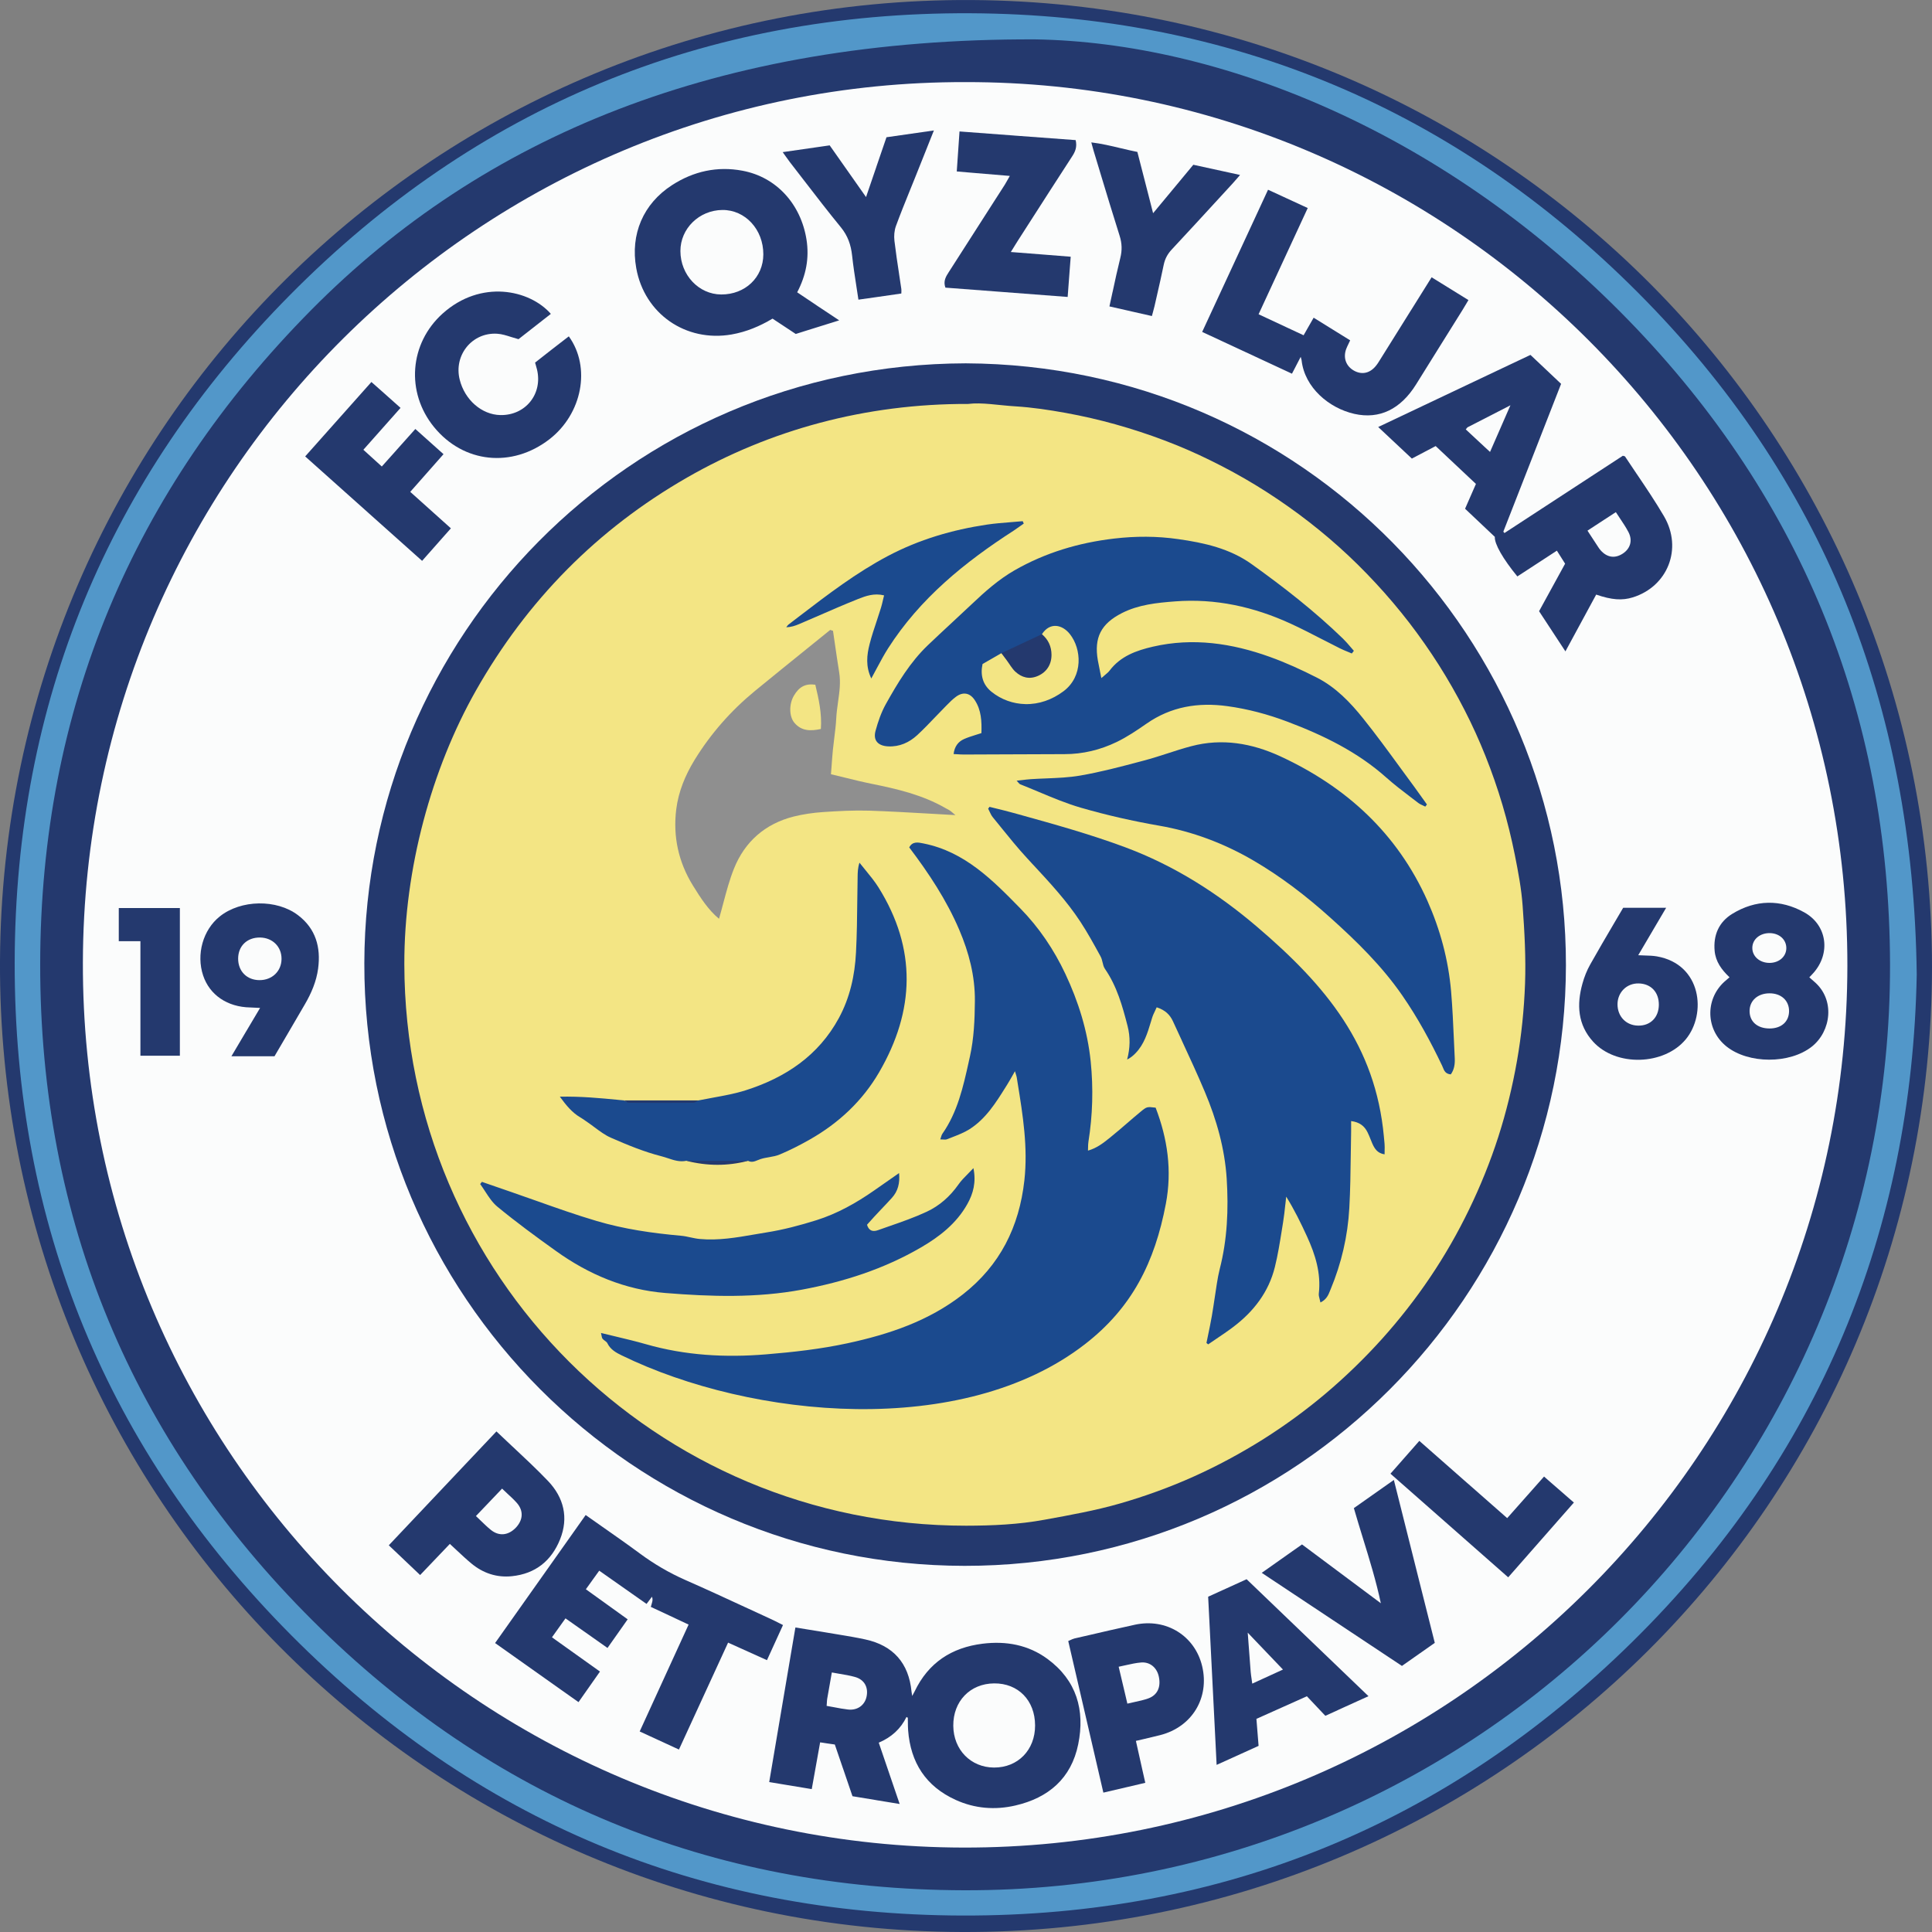
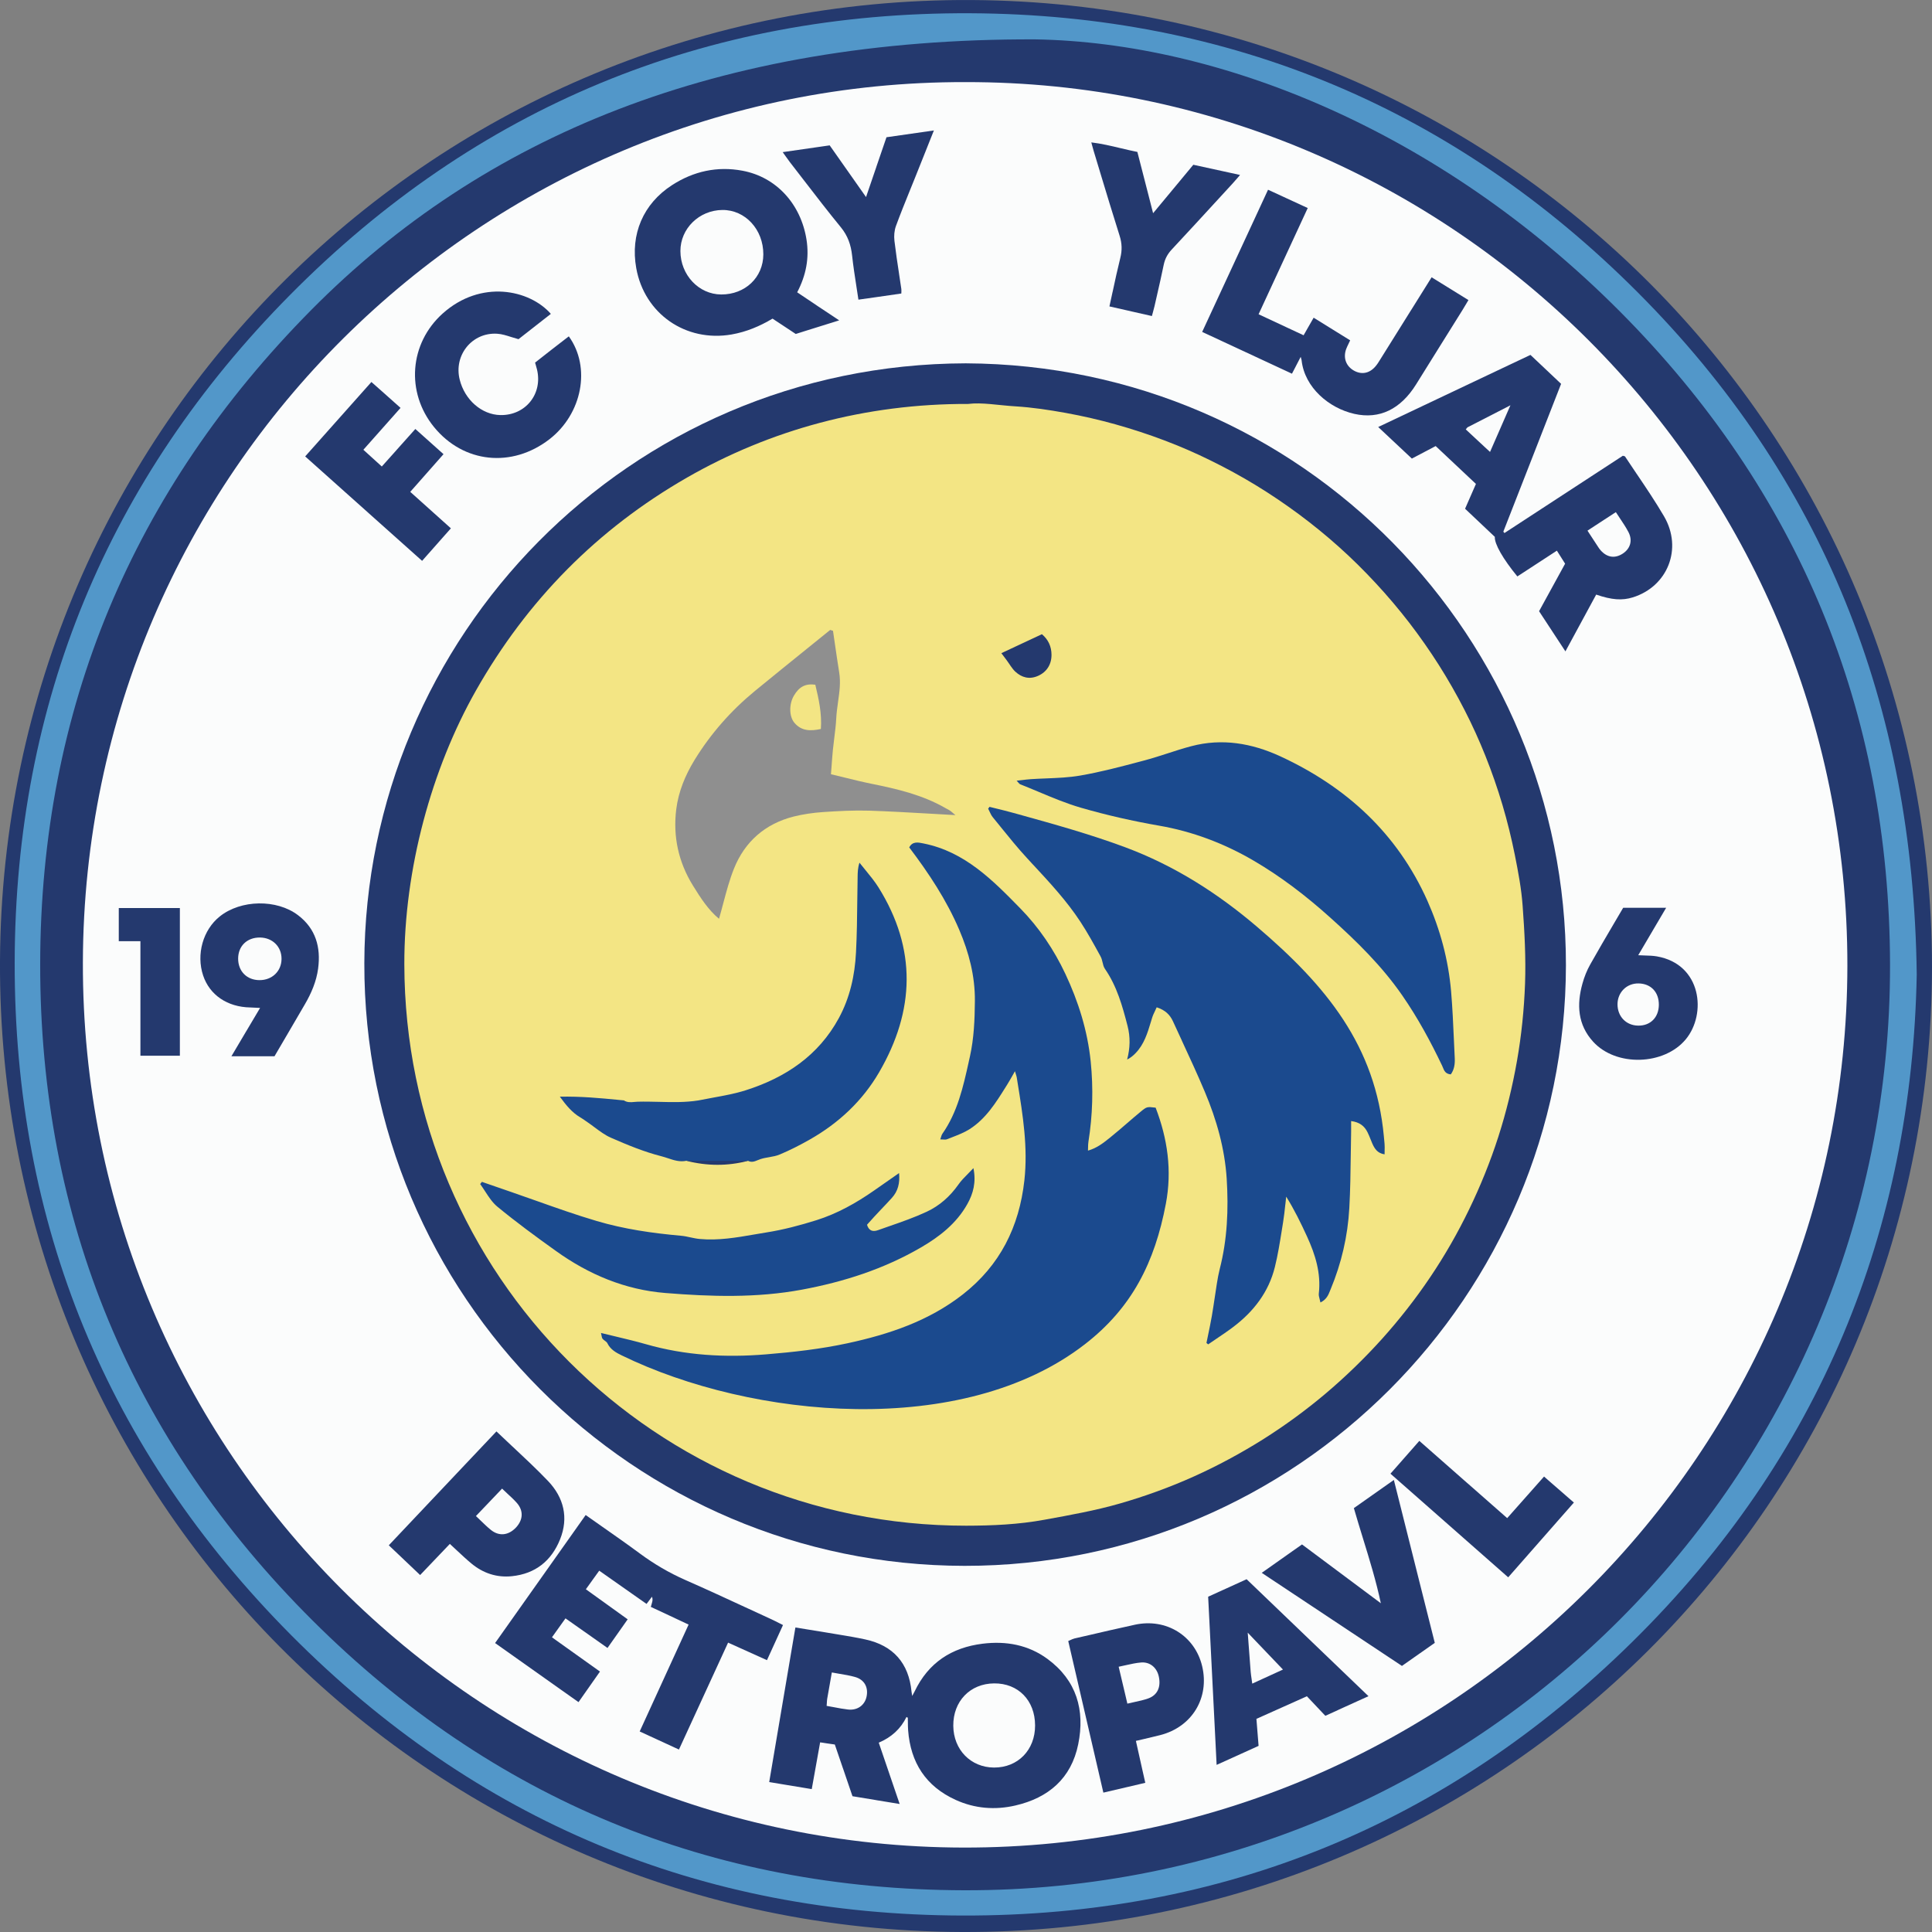
<svg xmlns="http://www.w3.org/2000/svg" width="50" height="50" viewBox="0 0 50 50" fill="none">
  <rect x="0" y="0" width="50" height="50" fill="#808080" stroke="none" />
  <g clip-path="url(#clip0_4447_378)">
    <path d="M50 25.026C49.986 38.873 38.774 50.048 24.892 50C11.079 49.952 -0.071 38.737 0 24.867C0.071 11.054 11.289 -0.086 25.157 0.001C38.929 0.086 49.995 11.244 50 25.026Z" fill="#24396E" />
    <path d="M49.605 25.22C49.482 31.816 47.112 37.705 42.231 42.504C37.436 47.22 31.632 49.592 24.904 49.574C18.131 49.556 12.311 47.12 7.543 42.325C2.768 37.524 0.365 31.674 0.38 24.897C0.395 18.19 2.794 12.395 7.502 7.637C12.328 2.76 18.258 0.309 25.114 0.343C31.829 0.376 37.64 2.81 42.385 7.567C47.167 12.36 49.518 18.217 49.605 25.22Z" fill="#5297C9" />
    <path d="M26.793 1.019C31.56 1.099 37.261 3.38 41.918 8.056C46.557 12.714 48.902 18.393 48.914 24.966C48.938 38.227 38.192 48.956 24.952 48.92C18.397 48.903 12.728 46.56 8.091 41.94C3.409 37.276 1.032 31.557 1.04 24.946C1.049 18.368 3.428 12.694 8.061 8.016C12.49 3.546 18.556 0.99 26.793 1.019Z" fill="#24396E" />
    <path d="M24.986 2.125C37.542 2.102 47.825 12.338 47.81 24.996C47.796 37.602 37.543 47.841 24.929 47.815C12.39 47.79 2.108 37.595 2.145 24.899C2.181 12.238 12.483 2.092 24.986 2.125Z" fill="#FBFCFC" />
    <path d="M24.993 9.403C33.744 9.443 40.535 16.553 40.526 24.981C40.516 33.533 33.554 40.532 24.962 40.524C16.398 40.516 9.41 33.534 9.429 24.924C9.448 16.494 16.258 9.426 24.993 9.403Z" fill="#24396E" />
    <path d="M25.054 10.454C25.41 10.408 25.843 10.49 26.278 10.516C26.716 10.543 27.153 10.609 27.585 10.687C28.016 10.765 28.445 10.864 28.868 10.982C29.297 11.102 29.721 11.241 30.138 11.399C30.541 11.551 30.939 11.724 31.326 11.915C31.726 12.111 32.119 12.325 32.5 12.557C32.881 12.789 33.251 13.04 33.61 13.305C33.968 13.571 34.316 13.853 34.648 14.151C34.981 14.448 35.3 14.764 35.603 15.091C35.907 15.418 36.196 15.76 36.469 16.113C36.741 16.467 36.998 16.834 37.237 17.21C37.476 17.587 37.698 17.976 37.901 18.372C38.101 18.761 38.282 19.16 38.444 19.566C38.609 19.979 38.756 20.402 38.883 20.829C39.01 21.256 39.116 21.69 39.204 22.127C39.291 22.564 39.375 23.005 39.406 23.448C39.455 24.116 39.492 24.79 39.468 25.459C39.444 26.126 39.375 26.796 39.26 27.453C39.143 28.119 38.982 28.782 38.775 29.425C38.568 30.068 38.311 30.701 38.016 31.309C37.725 31.91 37.39 32.495 37.017 33.048C36.639 33.61 36.218 34.148 35.766 34.651C35.313 35.154 34.822 35.63 34.305 36.067C33.795 36.497 33.251 36.895 32.686 37.251C32.113 37.61 31.512 37.935 30.895 38.212C30.279 38.489 29.637 38.722 28.988 38.909C28.348 39.094 27.686 39.211 27.029 39.331C26.362 39.454 25.684 39.484 25.006 39.485C16.979 39.491 10.478 33.01 10.464 24.954C10.46 22.495 11.166 19.902 12.318 17.87C13.64 15.539 15.458 13.692 17.783 12.358C19.929 11.127 22.389 10.446 25.054 10.454Z" fill="#F3E584" />
-     <path d="M22.505 16.67C22.432 16.954 22.4 17.247 22.549 17.559C22.602 17.463 22.651 17.37 22.699 17.28L22.699 17.28C22.794 17.104 22.882 16.938 22.983 16.78C23.808 15.489 24.965 14.55 26.235 13.732C26.293 13.694 26.349 13.654 26.406 13.613C26.436 13.592 26.465 13.571 26.495 13.55C26.49 13.54 26.486 13.53 26.481 13.519L26.481 13.519C26.477 13.509 26.472 13.498 26.468 13.488C26.369 13.498 26.271 13.505 26.172 13.513C25.961 13.53 25.749 13.546 25.54 13.577C24.644 13.711 23.783 13.964 22.979 14.389C22.16 14.822 21.429 15.381 20.698 15.94C20.601 16.015 20.504 16.089 20.407 16.163C20.39 16.176 20.377 16.194 20.364 16.212C20.358 16.219 20.353 16.227 20.348 16.234C20.473 16.23 20.58 16.195 20.684 16.15C20.846 16.081 21.009 16.01 21.171 15.94C21.515 15.79 21.859 15.641 22.207 15.502C22.407 15.423 22.621 15.345 22.88 15.408C22.87 15.448 22.861 15.486 22.852 15.523L22.852 15.523L22.852 15.524L22.852 15.524C22.836 15.596 22.82 15.663 22.8 15.728C22.767 15.836 22.73 15.945 22.695 16.053C22.627 16.257 22.558 16.462 22.505 16.67Z" fill="#1B4A8E" />
-     <path fill-rule="evenodd" clip-rule="evenodd" d="M34.89 16.872C34.922 16.885 34.953 16.898 34.985 16.912C35.003 16.889 35.021 16.867 35.038 16.843C35.01 16.811 34.982 16.778 34.954 16.746C34.891 16.672 34.827 16.598 34.758 16.53C34.026 15.82 33.224 15.195 32.396 14.602C31.827 14.194 31.164 14.047 30.49 13.952C29.942 13.873 29.388 13.873 28.834 13.938C27.919 14.045 27.055 14.302 26.254 14.761C25.841 14.999 25.488 15.313 25.144 15.64C24.975 15.8 24.805 15.958 24.634 16.116C24.425 16.31 24.216 16.504 24.01 16.701C23.554 17.138 23.231 17.675 22.926 18.221C22.806 18.436 22.723 18.678 22.658 18.917C22.592 19.164 22.725 19.303 22.984 19.316C23.279 19.331 23.53 19.216 23.738 19.025C23.9 18.875 24.053 18.715 24.206 18.555L24.206 18.555L24.206 18.555C24.287 18.47 24.369 18.384 24.452 18.301C24.467 18.285 24.482 18.27 24.497 18.255C24.576 18.175 24.655 18.094 24.745 18.029C24.926 17.897 25.104 17.931 25.228 18.121C25.397 18.378 25.409 18.668 25.399 18.973C25.348 18.99 25.298 19.005 25.249 19.02L25.249 19.02C25.145 19.053 25.046 19.084 24.953 19.125C24.798 19.193 24.703 19.318 24.679 19.515C24.712 19.516 24.745 19.518 24.776 19.52C24.835 19.524 24.891 19.527 24.948 19.527C25.284 19.526 25.621 19.524 25.957 19.523H25.959L25.96 19.523C26.489 19.52 27.019 19.518 27.549 19.517C28.024 19.517 28.476 19.407 28.899 19.203C29.17 19.072 29.424 18.901 29.672 18.728C30.308 18.285 31.009 18.172 31.763 18.275C32.296 18.348 32.812 18.486 33.313 18.675C34.244 19.026 35.131 19.456 35.883 20.128C36.082 20.305 36.294 20.467 36.507 20.629L36.507 20.629C36.572 20.678 36.637 20.728 36.701 20.777C36.738 20.806 36.782 20.826 36.826 20.846C36.846 20.856 36.866 20.865 36.886 20.875C36.893 20.866 36.9 20.857 36.907 20.848L36.916 20.837L36.922 20.83C36.924 20.827 36.926 20.824 36.929 20.82C36.892 20.769 36.856 20.718 36.82 20.667L36.82 20.667L36.819 20.666C36.745 20.562 36.671 20.457 36.595 20.354C36.472 20.188 36.35 20.021 36.228 19.854C35.919 19.43 35.609 19.006 35.281 18.597C34.947 18.179 34.571 17.787 34.085 17.539C33.689 17.337 33.281 17.15 32.863 17C31.882 16.647 30.875 16.497 29.84 16.735C29.407 16.835 28.999 16.981 28.716 17.355C28.687 17.393 28.65 17.425 28.599 17.467C28.571 17.49 28.54 17.517 28.503 17.549C28.49 17.482 28.478 17.422 28.466 17.366L28.466 17.365L28.466 17.365L28.466 17.364C28.445 17.263 28.428 17.177 28.412 17.09C28.31 16.5 28.495 16.142 29.034 15.867C29.466 15.647 29.939 15.6 30.409 15.564C31.457 15.483 32.451 15.704 33.4 16.139C33.679 16.267 33.953 16.409 34.227 16.55L34.228 16.55C34.377 16.626 34.526 16.703 34.675 16.778C34.745 16.813 34.818 16.843 34.89 16.872ZM27.689 16.411C27.495 16.164 27.174 16.091 26.965 16.413C26.955 16.48 26.988 16.527 27.022 16.574C27.039 16.599 27.057 16.623 27.068 16.651C27.151 16.857 27.184 17.065 27.034 17.255C26.787 17.568 26.414 17.522 26.174 17.162C26.156 17.136 26.143 17.105 26.13 17.074C26.091 16.985 26.051 16.894 25.915 16.905L25.914 16.905C25.754 16.997 25.593 17.09 25.428 17.185C25.367 17.471 25.432 17.719 25.66 17.903C25.913 18.107 26.222 18.215 26.535 18.222C26.889 18.231 27.23 18.108 27.52 17.892C28.04 17.505 27.992 16.794 27.689 16.411Z" fill="#1B4A8E" />
    <path d="M31.264 34.558C31.25 34.624 31.236 34.69 31.223 34.756C31.238 34.768 31.252 34.779 31.267 34.792C31.335 34.745 31.404 34.699 31.473 34.652L31.473 34.652C31.623 34.551 31.773 34.45 31.917 34.341C32.444 33.943 32.834 33.439 32.994 32.789C33.071 32.479 33.121 32.162 33.172 31.846L33.172 31.845L33.172 31.845C33.183 31.774 33.194 31.704 33.206 31.633C33.231 31.481 33.248 31.326 33.264 31.172L33.265 31.17C33.272 31.103 33.279 31.036 33.287 30.969C33.5 31.311 33.667 31.654 33.826 32.001C34.04 32.468 34.191 32.95 34.131 33.476C34.125 33.521 34.138 33.569 34.152 33.622C34.159 33.649 34.167 33.678 34.173 33.708C34.331 33.631 34.377 33.514 34.421 33.405L34.421 33.404C34.426 33.392 34.431 33.38 34.436 33.368C34.716 32.695 34.88 31.992 34.92 31.266C34.946 30.802 34.952 30.337 34.958 29.872V29.872C34.961 29.676 34.963 29.48 34.967 29.285C34.968 29.229 34.968 29.173 34.967 29.113V29.112C34.967 29.081 34.967 29.047 34.967 29.013C35.186 29.041 35.312 29.142 35.392 29.304C35.421 29.361 35.445 29.422 35.469 29.482C35.485 29.521 35.501 29.56 35.517 29.599C35.577 29.732 35.652 29.848 35.833 29.874C35.833 29.842 35.834 29.811 35.834 29.78C35.836 29.718 35.837 29.658 35.832 29.6C35.826 29.539 35.821 29.478 35.815 29.418L35.815 29.416C35.598 27.059 34.325 25.516 32.541 23.993C31.516 23.117 30.394 22.402 29.125 21.929C28.221 21.592 27.292 21.334 26.364 21.076C26.306 21.061 26.249 21.045 26.192 21.029C26.059 20.992 25.924 20.959 25.789 20.926C25.729 20.911 25.669 20.896 25.608 20.881C25.602 20.889 25.597 20.897 25.591 20.905C25.585 20.913 25.579 20.921 25.573 20.928C25.586 20.952 25.598 20.977 25.609 21.002C25.634 21.055 25.658 21.107 25.694 21.151C25.758 21.229 25.822 21.308 25.886 21.387L25.886 21.388C26.114 21.669 26.341 21.951 26.586 22.215C26.635 22.268 26.683 22.321 26.732 22.374L26.733 22.374L26.735 22.376C27.171 22.846 27.607 23.316 27.96 23.854C28.147 24.139 28.311 24.439 28.475 24.738L28.484 24.755C28.509 24.8 28.521 24.852 28.534 24.905C28.548 24.965 28.562 25.025 28.595 25.073C28.905 25.522 29.048 26.034 29.181 26.551C29.255 26.837 29.249 27.125 29.17 27.421C29.263 27.374 29.328 27.318 29.387 27.257C29.609 27.029 29.697 26.737 29.785 26.445C29.795 26.412 29.805 26.379 29.815 26.346C29.834 26.282 29.864 26.22 29.894 26.158L29.894 26.158L29.894 26.158L29.894 26.157C29.908 26.128 29.922 26.099 29.935 26.069C30.155 26.14 30.279 26.262 30.356 26.431C30.432 26.597 30.508 26.762 30.585 26.927L30.586 26.93L30.586 26.93L30.586 26.93L30.586 26.931C30.79 27.371 30.994 27.812 31.182 28.259C31.485 28.978 31.697 29.726 31.747 30.507C31.796 31.292 31.764 32.075 31.566 32.844C31.535 32.968 31.512 33.095 31.492 33.221C31.473 33.341 31.455 33.462 31.437 33.582C31.413 33.74 31.39 33.898 31.363 34.055C31.333 34.224 31.299 34.391 31.264 34.558Z" fill="#1B4A8E" />
    <path d="M26.267 27.723C26.242 27.766 26.219 27.807 26.198 27.845L26.198 27.845C26.151 27.927 26.11 27.999 26.066 28.07C26.053 28.09 26.041 28.109 26.029 28.129C25.771 28.542 25.511 28.957 25.089 29.225C24.953 29.311 24.799 29.37 24.646 29.43L24.646 29.43C24.599 29.448 24.553 29.465 24.507 29.484C24.478 29.496 24.444 29.493 24.403 29.49C24.382 29.489 24.359 29.487 24.334 29.487C24.342 29.465 24.348 29.445 24.354 29.426C24.363 29.394 24.372 29.368 24.386 29.346C24.782 28.782 24.927 28.128 25.072 27.476L25.072 27.473C25.082 27.43 25.091 27.388 25.101 27.345C25.206 26.872 25.226 26.391 25.23 25.906C25.235 25.258 25.076 24.651 24.825 24.063C24.497 23.294 24.039 22.602 23.531 21.931C23.613 21.769 23.765 21.801 23.882 21.825C23.89 21.827 23.899 21.829 23.907 21.83C24.97 22.044 25.691 22.779 26.406 23.51C26.89 24.004 27.277 24.578 27.571 25.203C27.909 25.921 28.145 26.673 28.227 27.47C28.298 28.169 28.278 28.861 28.168 29.553C28.161 29.597 28.16 29.643 28.159 29.693C28.159 29.72 28.158 29.748 28.157 29.778C28.391 29.712 28.562 29.574 28.73 29.439L28.759 29.415C28.901 29.301 29.039 29.181 29.178 29.061L29.178 29.061C29.289 28.965 29.401 28.869 29.515 28.775C29.679 28.639 29.686 28.64 29.895 28.665L29.908 28.667C30.216 29.47 30.336 30.292 30.172 31.155C29.884 32.671 29.296 33.845 28.078 34.788C24.918 37.237 19.461 36.72 16.091 35.078C15.95 35.01 15.798 34.927 15.72 34.765C15.708 34.738 15.681 34.718 15.653 34.698C15.631 34.682 15.609 34.666 15.594 34.646C15.579 34.628 15.575 34.602 15.568 34.566C15.565 34.547 15.561 34.524 15.554 34.497C15.687 34.53 15.816 34.561 15.944 34.591L15.945 34.592L15.946 34.592L15.947 34.592L15.947 34.592L15.947 34.592L15.948 34.592C16.212 34.655 16.466 34.716 16.717 34.788C17.736 35.08 18.77 35.137 19.821 35.051C20.533 34.993 21.242 34.913 21.941 34.762C23.012 34.53 24.038 34.187 24.918 33.499C25.881 32.746 26.377 31.751 26.511 30.547C26.605 29.694 26.472 28.864 26.337 28.032L26.314 27.886C26.31 27.862 26.302 27.838 26.292 27.805L26.292 27.805C26.285 27.783 26.276 27.756 26.267 27.723Z" fill="#1B4A8E" />
    <path d="M26.672 20.165C26.599 20.17 26.527 20.179 26.446 20.189L26.446 20.189L26.446 20.189L26.446 20.189C26.403 20.194 26.359 20.199 26.31 20.204C26.33 20.225 26.344 20.241 26.356 20.255C26.375 20.277 26.386 20.29 26.4 20.296C26.557 20.358 26.712 20.423 26.868 20.488C27.234 20.642 27.599 20.795 27.978 20.905C28.642 21.097 29.318 21.25 30.003 21.369C30.858 21.518 31.67 21.823 32.426 22.263C33.147 22.682 33.804 23.188 34.422 23.743C35.108 24.358 35.765 25.001 36.292 25.764C36.69 26.339 37.021 26.949 37.321 27.578C37.328 27.594 37.335 27.61 37.342 27.627C37.374 27.708 37.409 27.793 37.546 27.805C37.634 27.686 37.656 27.54 37.649 27.39C37.641 27.238 37.635 27.086 37.628 26.935L37.628 26.934L37.628 26.934L37.628 26.934C37.609 26.506 37.59 26.078 37.554 25.652C37.483 24.838 37.272 24.055 36.94 23.31C36.16 21.567 34.841 20.361 33.129 19.571C32.401 19.236 31.628 19.1 30.832 19.311C30.625 19.365 30.42 19.431 30.216 19.498C30.013 19.563 29.811 19.629 29.605 19.683L29.522 19.705C29.002 19.843 28.481 19.981 27.953 20.072C27.668 20.121 27.376 20.133 27.085 20.145C26.947 20.15 26.809 20.156 26.672 20.165Z" fill="#1B4A8E" />
    <path d="M18.46 28.406C18.331 28.429 18.202 28.453 18.075 28.479C17.736 28.533 17.396 28.525 17.055 28.516H17.055C16.872 28.512 16.69 28.507 16.507 28.512C16.479 28.513 16.451 28.515 16.422 28.518C16.328 28.527 16.233 28.536 16.146 28.478C16.102 28.474 16.059 28.47 16.015 28.466L16.009 28.465L16.009 28.465C15.521 28.418 15.029 28.371 14.489 28.382C14.661 28.618 14.809 28.794 15.015 28.916C15.063 28.944 15.108 28.976 15.153 29.007C15.173 29.021 15.192 29.035 15.212 29.048C15.274 29.09 15.334 29.135 15.394 29.18C15.528 29.279 15.661 29.379 15.81 29.444C16.237 29.631 16.672 29.811 17.122 29.925C17.175 29.939 17.228 29.956 17.283 29.974C17.436 30.026 17.595 30.078 17.764 30.041C18.295 30.127 18.826 30.133 19.358 30.042C19.451 30.091 19.531 30.058 19.612 30.024C19.637 30.014 19.663 30.003 19.689 29.995C19.759 29.973 19.832 29.96 19.905 29.948C20 29.931 20.094 29.915 20.18 29.878C20.446 29.767 20.705 29.634 20.957 29.491C21.705 29.066 22.32 28.493 22.753 27.748C23.679 26.155 23.728 24.555 22.736 22.967C22.638 22.811 22.521 22.668 22.403 22.524L22.403 22.524C22.349 22.458 22.295 22.392 22.243 22.326C22.198 22.466 22.197 22.583 22.195 22.699L22.195 22.725C22.191 22.907 22.189 23.088 22.187 23.27C22.182 23.731 22.177 24.192 22.153 24.652C22.123 25.244 21.996 25.819 21.71 26.347C21.181 27.322 20.326 27.889 19.3 28.216C19.027 28.303 18.744 28.354 18.46 28.406Z" fill="#1B4A8E" />
    <path d="M23.082 31.001C23.24 30.826 23.292 30.619 23.268 30.359C23.034 30.523 22.831 30.664 22.628 30.806C22.163 31.131 21.669 31.409 21.128 31.579C20.704 31.712 20.269 31.827 19.831 31.896C19.73 31.913 19.629 31.93 19.528 31.947C19.06 32.028 18.591 32.109 18.112 32.065C18.03 32.058 17.948 32.04 17.867 32.023C17.787 32.005 17.706 31.988 17.625 31.981C16.885 31.915 16.151 31.81 15.441 31.599C14.919 31.445 14.405 31.263 13.892 31.081C13.675 31.004 13.458 30.927 13.24 30.852C13.013 30.774 12.787 30.695 12.56 30.617L12.472 30.586C12.464 30.596 12.457 30.605 12.449 30.615C12.442 30.624 12.434 30.634 12.427 30.643C12.472 30.705 12.515 30.771 12.558 30.837C12.651 30.98 12.745 31.124 12.871 31.228C13.359 31.63 13.87 32.005 14.385 32.373C15.234 32.983 16.177 33.38 17.223 33.463C18.399 33.558 19.578 33.594 20.749 33.377C21.836 33.175 22.876 32.842 23.834 32.284C24.315 32.005 24.752 31.664 25.033 31.164C25.189 30.887 25.266 30.595 25.192 30.231C25.144 30.282 25.097 30.33 25.052 30.376C24.957 30.471 24.871 30.559 24.802 30.658C24.586 30.965 24.311 31.208 23.98 31.361C23.669 31.506 23.343 31.62 23.017 31.733C22.919 31.767 22.821 31.801 22.724 31.836C22.607 31.878 22.491 31.871 22.438 31.697C22.454 31.679 22.47 31.661 22.486 31.642L22.487 31.642L22.487 31.642C22.531 31.593 22.577 31.54 22.625 31.489C22.684 31.425 22.744 31.362 22.803 31.299C22.897 31.201 22.991 31.102 23.082 31.001Z" fill="#1B4A8E" />
    <path d="M26.965 16.413C27.13 16.553 27.212 16.731 27.213 16.948C27.213 17.197 27.088 17.393 26.863 17.492C26.641 17.59 26.442 17.536 26.275 17.381C26.187 17.298 26.127 17.186 26.053 17.087C26.008 17.025 25.961 16.965 25.915 16.904C26.265 16.741 26.615 16.577 26.965 16.413Z" fill="#24396E" />
    <path fill-rule="evenodd" clip-rule="evenodd" d="M21.606 16.656C21.59 16.546 21.574 16.436 21.558 16.326C21.533 16.318 21.51 16.31 21.486 16.302C21.288 16.462 21.09 16.622 20.892 16.782C20.441 17.146 19.99 17.511 19.541 17.879C18.918 18.391 18.39 18.989 17.969 19.678C17.731 20.069 17.558 20.491 17.501 20.945C17.414 21.648 17.558 22.311 17.932 22.916C18.129 23.236 18.335 23.554 18.608 23.778C18.647 23.644 18.683 23.509 18.719 23.373C18.799 23.072 18.879 22.771 18.994 22.483C19.275 21.781 19.8 21.32 20.54 21.132C20.788 21.07 21.046 21.034 21.301 21.016C21.7 20.989 22.102 20.968 22.501 20.98C23.009 20.997 23.517 21.026 24.043 21.056C24.267 21.069 24.495 21.082 24.727 21.095C24.7 21.072 24.678 21.054 24.66 21.039C24.628 21.011 24.607 20.993 24.584 20.978C24.561 20.962 24.536 20.949 24.511 20.936C24.496 20.928 24.482 20.921 24.468 20.913C23.874 20.571 23.218 20.418 22.555 20.284C22.322 20.237 22.09 20.18 21.851 20.121C21.738 20.093 21.623 20.065 21.505 20.037C21.51 19.97 21.515 19.906 21.52 19.843C21.531 19.692 21.541 19.549 21.555 19.408C21.565 19.305 21.578 19.202 21.591 19.099C21.612 18.929 21.634 18.758 21.642 18.587C21.649 18.448 21.669 18.31 21.688 18.171C21.724 17.916 21.761 17.661 21.718 17.4C21.678 17.153 21.642 16.905 21.606 16.656ZM21.244 18.866C21.273 18.462 21.188 18.088 21.1 17.72C20.844 17.686 20.681 17.773 20.545 18.006C20.419 18.223 20.419 18.538 20.559 18.706C20.743 18.924 20.982 18.923 21.244 18.866Z" fill="#8F8F8F" />
    <path d="M22.682 4.311L22.68 4.319C22.592 4.576 22.504 4.834 22.413 5.1L22.02 4.541C21.835 4.278 21.654 4.021 21.472 3.762L21.236 3.796C20.915 3.842 20.595 3.888 20.256 3.937C20.28 3.971 20.302 4.001 20.322 4.03C20.365 4.092 20.403 4.145 20.443 4.197C20.56 4.347 20.676 4.498 20.792 4.649L20.792 4.649C21.112 5.064 21.431 5.479 21.763 5.884C21.942 6.104 22.022 6.338 22.052 6.611C22.081 6.878 22.122 7.144 22.164 7.415L22.164 7.415L22.164 7.415C22.181 7.528 22.199 7.641 22.216 7.755C22.363 7.734 22.506 7.714 22.648 7.694C22.876 7.661 23.099 7.629 23.326 7.596C23.326 7.578 23.327 7.563 23.328 7.548C23.328 7.521 23.329 7.499 23.326 7.477C23.308 7.35 23.288 7.223 23.269 7.097L23.269 7.096L23.269 7.095L23.269 7.095L23.269 7.095C23.225 6.808 23.182 6.521 23.148 6.233C23.133 6.106 23.144 5.965 23.188 5.846C23.298 5.546 23.418 5.249 23.538 4.953L23.538 4.953C23.586 4.836 23.633 4.719 23.68 4.602C23.784 4.343 23.887 4.083 23.995 3.813L24.005 3.787C24.059 3.653 24.113 3.517 24.169 3.376C23.74 3.437 23.346 3.494 22.942 3.552C22.855 3.805 22.769 4.057 22.682 4.311Z" fill="#24396E" />
-     <path d="M26.966 6.585C26.701 6.565 26.435 6.544 26.16 6.522C26.207 6.446 26.245 6.385 26.279 6.33L26.309 6.282C26.318 6.267 26.328 6.252 26.337 6.237C26.426 6.099 26.515 5.96 26.604 5.821C26.983 5.23 27.362 4.64 27.744 4.052C27.826 3.927 27.88 3.806 27.838 3.626C27.313 3.587 26.787 3.548 26.258 3.509L26.25 3.508C25.779 3.473 25.307 3.438 24.832 3.402C24.808 3.764 24.785 4.091 24.761 4.437L25.109 4.467C25.45 4.496 25.785 4.524 26.134 4.553C26.118 4.582 26.103 4.608 26.089 4.633L26.089 4.633C26.06 4.686 26.034 4.732 26.006 4.777C25.931 4.893 25.857 5.009 25.783 5.125L25.773 5.14C25.369 5.772 24.966 6.403 24.56 7.033L24.559 7.034C24.481 7.156 24.405 7.273 24.467 7.444C24.927 7.479 25.387 7.514 25.85 7.549L25.851 7.549C26.439 7.594 27.032 7.639 27.631 7.685C27.648 7.46 27.664 7.246 27.68 7.032L27.68 7.031C27.69 6.903 27.7 6.774 27.71 6.644C27.459 6.624 27.213 6.605 26.966 6.585Z" fill="#24396E" />
    <path fill-rule="evenodd" clip-rule="evenodd" d="M20.929 7.765L20.93 7.765C21.011 7.82 21.089 7.872 21.167 7.925C21.295 8.01 21.422 8.094 21.567 8.19C21.615 8.222 21.666 8.256 21.718 8.291C21.412 8.387 21.132 8.474 20.847 8.563L20.594 8.643C20.509 8.586 20.421 8.529 20.331 8.469C20.222 8.397 20.11 8.323 19.993 8.246C19.665 8.442 19.317 8.589 18.934 8.656C17.748 8.862 16.677 8.121 16.466 6.939C16.309 6.063 16.646 5.272 17.394 4.79C17.95 4.431 18.563 4.296 19.214 4.418C20.095 4.582 20.727 5.285 20.872 6.2C20.947 6.679 20.862 7.123 20.631 7.565C20.736 7.636 20.834 7.702 20.929 7.765ZM18.665 7.621C19.285 7.624 19.754 7.178 19.755 6.582C19.756 5.939 19.287 5.43 18.696 5.434C18.095 5.439 17.608 5.915 17.609 6.497C17.61 7.115 18.083 7.618 18.665 7.621Z" fill="#24396E" />
    <path d="M33.54 9.471L33.539 9.472L33.539 9.473C33.505 9.538 33.471 9.603 33.436 9.671C32.826 9.388 32.222 9.106 31.609 8.821L31.112 8.59C31.547 7.65 31.976 6.725 32.408 5.794L32.817 4.91C32.972 4.981 33.123 5.051 33.274 5.121C33.462 5.207 33.65 5.294 33.844 5.384C33.42 6.3 33.002 7.204 32.572 8.133C32.854 8.264 33.134 8.395 33.418 8.528L33.737 8.677C33.772 8.616 33.805 8.557 33.839 8.498C33.889 8.41 33.94 8.321 33.997 8.222C34.135 8.308 34.27 8.392 34.405 8.475C34.583 8.586 34.761 8.696 34.942 8.808C34.929 8.837 34.916 8.864 34.903 8.89L34.903 8.891C34.878 8.941 34.856 8.987 34.838 9.035C34.757 9.26 34.834 9.473 35.035 9.589C35.23 9.701 35.434 9.668 35.59 9.49C35.639 9.435 35.679 9.371 35.718 9.307L35.728 9.291C35.733 9.284 35.737 9.277 35.741 9.27C35.998 8.859 36.255 8.449 36.514 8.033L36.519 8.025L36.52 8.024L36.524 8.018C36.697 7.741 36.872 7.461 37.05 7.176C37.363 7.37 37.669 7.559 38.003 7.766C37.984 7.797 37.966 7.827 37.949 7.857C37.916 7.912 37.885 7.965 37.853 8.017C37.679 8.296 37.505 8.574 37.331 8.853L37.327 8.859C37.1 9.222 36.873 9.586 36.647 9.95C36.248 10.589 35.702 10.858 35.05 10.711C34.394 10.563 33.765 10.029 33.686 9.33C33.685 9.315 33.681 9.301 33.674 9.279C33.671 9.267 33.667 9.252 33.662 9.235C33.62 9.316 33.581 9.391 33.543 9.465L33.54 9.471Z" fill="#24396E" />
    <path fill-rule="evenodd" clip-rule="evenodd" d="M38.686 13.894C38.674 14.075 38.895 14.462 39.269 14.918C39.607 14.699 39.946 14.478 40.292 14.251C40.344 14.333 40.389 14.405 40.432 14.473C40.457 14.512 40.481 14.55 40.505 14.588C40.276 15.005 40.055 15.41 39.831 15.818C40.06 16.167 40.279 16.5 40.513 16.858L40.556 16.778C40.818 16.295 41.065 15.839 41.309 15.388C41.714 15.527 41.981 15.545 42.256 15.46C43.16 15.179 43.552 14.198 43.066 13.364C42.847 12.989 42.604 12.629 42.361 12.269L42.361 12.269L42.361 12.269L42.36 12.267L42.36 12.267L42.359 12.267C42.258 12.117 42.157 11.967 42.057 11.816C42.053 11.808 42.041 11.806 42.026 11.802C42.018 11.8 42.009 11.798 41.999 11.795C41.434 12.164 40.866 12.534 40.298 12.905C39.844 13.202 39.39 13.498 38.935 13.795L38.933 13.792L38.93 13.789C38.927 13.785 38.924 13.781 38.921 13.777L38.919 13.775L38.917 13.772L38.912 13.766C38.91 13.764 38.908 13.761 38.906 13.759C39.156 13.122 39.405 12.484 39.654 11.846C39.903 11.209 40.152 10.571 40.401 9.934C40.277 9.817 40.156 9.702 40.037 9.59C39.893 9.454 39.751 9.32 39.608 9.185L39.047 9.45C37.922 9.984 36.804 10.514 35.668 11.051L35.868 11.239C36.104 11.459 36.322 11.664 36.539 11.868C36.755 11.755 36.951 11.652 37.155 11.544C37.431 11.804 37.705 12.062 37.981 12.321L38.197 12.524C38.102 12.742 38.01 12.951 37.916 13.166C38.181 13.416 38.433 13.655 38.686 13.894ZM37.934 11.113C37.945 11.101 37.953 11.09 37.959 11.082C37.969 11.069 37.975 11.061 37.983 11.057C38.316 10.885 38.65 10.714 39.037 10.516L39.09 10.488C38.961 10.784 38.842 11.056 38.723 11.328L38.562 11.696L38.435 11.579C38.266 11.422 38.104 11.271 37.934 11.113ZM41.53 13.442C41.625 13.38 41.72 13.318 41.818 13.254C41.853 13.308 41.888 13.361 41.923 13.413L41.923 13.413C42.002 13.531 42.08 13.647 42.144 13.77C42.258 13.987 42.193 14.2 41.996 14.328C41.794 14.459 41.592 14.43 41.425 14.243C41.401 14.216 41.38 14.187 41.361 14.157C41.288 14.046 41.215 13.935 41.134 13.81L41.134 13.81L41.084 13.733C41.236 13.634 41.379 13.541 41.523 13.446L41.53 13.442Z" fill="#24396E" />
    <path fill-rule="evenodd" clip-rule="evenodd" d="M23.46 44.435C23.31 44.741 23.073 44.96 22.742 45.1C22.839 45.385 22.935 45.667 23.033 45.954C23.114 46.193 23.197 46.435 23.283 46.687C23.076 46.653 22.875 46.62 22.673 46.587L22.671 46.586C22.471 46.553 22.27 46.52 22.062 46.486C21.981 46.248 21.899 46.009 21.817 45.767L21.813 45.757C21.744 45.556 21.675 45.353 21.605 45.148L21.523 45.136L21.521 45.136C21.47 45.128 21.419 45.121 21.364 45.113L21.308 45.104C21.282 45.1 21.254 45.096 21.225 45.092C21.153 45.49 21.084 45.88 21.008 46.302C20.648 46.242 20.292 46.184 19.907 46.12C20.101 44.975 20.293 43.841 20.487 42.696L20.585 42.119C20.697 42.138 20.808 42.155 20.917 42.173L20.918 42.173C21.169 42.214 21.412 42.253 21.655 42.294C21.683 42.298 21.71 42.303 21.738 42.308L21.738 42.308C21.957 42.344 22.176 42.381 22.392 42.428C23.117 42.584 23.52 43.043 23.59 43.779C23.592 43.795 23.595 43.812 23.599 43.837L23.599 43.838L23.599 43.839L23.599 43.84C23.6 43.846 23.602 43.852 23.603 43.859L23.603 43.863C23.605 43.872 23.606 43.881 23.608 43.891C23.618 43.872 23.627 43.856 23.635 43.841C23.65 43.814 23.661 43.794 23.671 43.773C24.026 43.032 24.625 42.639 25.429 42.539C26.037 42.464 26.611 42.567 27.109 42.933C27.862 43.487 28.084 44.258 27.904 45.142C27.725 46.024 27.134 46.529 26.278 46.726C25.753 46.848 25.229 46.807 24.732 46.581C23.959 46.229 23.565 45.615 23.502 44.778C23.497 44.71 23.496 44.641 23.496 44.573C23.496 44.534 23.495 44.495 23.494 44.456C23.494 44.455 23.491 44.453 23.484 44.449L23.483 44.449L23.483 44.449C23.481 44.448 23.48 44.447 23.478 44.446C23.474 44.444 23.467 44.44 23.46 44.435ZM21.398 44.081L21.398 44.081C21.4 44.039 21.402 44.004 21.407 43.969C21.431 43.828 21.456 43.688 21.483 43.538C21.492 43.488 21.501 43.437 21.51 43.384L21.528 43.283C21.593 43.295 21.657 43.306 21.72 43.317L21.721 43.317L21.721 43.317L21.721 43.317L21.721 43.317C21.86 43.34 21.996 43.363 22.128 43.4C22.373 43.469 22.48 43.672 22.425 43.916C22.376 44.134 22.187 44.27 21.946 44.242C21.828 44.229 21.712 44.207 21.586 44.183L21.586 44.183C21.524 44.171 21.46 44.159 21.393 44.148C21.395 44.123 21.396 44.101 21.398 44.081ZM25.725 45.744C26.344 45.747 26.79 45.289 26.788 44.653C26.786 44.006 26.351 43.56 25.727 43.566C25.106 43.571 24.665 44.029 24.671 44.664C24.676 45.283 25.123 45.741 25.725 45.744Z" fill="#24396E" />
    <path d="M20.264 42.056C20.121 42.37 19.988 42.66 19.849 42.965C19.511 42.812 19.189 42.667 18.843 42.511C18.418 43.436 17.997 44.349 17.571 45.278C17.228 45.12 16.899 44.968 16.555 44.81C16.783 44.311 17.009 43.819 17.235 43.324C17.429 42.9 17.624 42.475 17.821 42.044C17.747 42.009 17.673 41.974 17.599 41.94L17.318 41.808C17.162 41.735 17.004 41.661 16.843 41.586C16.847 41.573 16.851 41.561 16.854 41.549L16.855 41.547L16.855 41.547C16.863 41.518 16.871 41.491 16.878 41.463C16.888 41.423 16.895 41.382 16.873 41.323C16.846 41.36 16.818 41.397 16.788 41.436L16.786 41.439C16.769 41.461 16.751 41.485 16.732 41.51L16.732 41.509C16.311 41.213 15.92 40.938 15.508 40.649C15.446 40.734 15.387 40.818 15.325 40.903L15.321 40.909C15.27 40.981 15.217 41.053 15.162 41.13C15.36 41.272 15.555 41.412 15.752 41.554L15.806 41.593C15.95 41.696 16.096 41.801 16.244 41.908C16.206 41.962 16.169 42.015 16.131 42.069L16.09 42.127C15.97 42.297 15.849 42.468 15.722 42.649C15.518 42.505 15.318 42.364 15.117 42.222L15.109 42.217C14.952 42.106 14.795 41.996 14.635 41.883C14.519 42.046 14.411 42.197 14.285 42.373L14.395 42.452C14.768 42.718 15.138 42.981 15.527 43.26C15.415 43.42 15.305 43.577 15.193 43.736L15.184 43.749L15.183 43.75L15.077 43.901C15.042 43.951 15.007 44.001 14.972 44.051L14.494 43.713C13.935 43.317 13.381 42.925 12.813 42.522C13.383 41.716 13.95 40.915 14.521 40.108L15.157 39.209C15.303 39.312 15.449 39.415 15.594 39.516L15.594 39.516C15.921 39.745 16.244 39.971 16.56 40.205C16.928 40.477 17.315 40.704 17.734 40.889C18.283 41.13 18.827 41.382 19.372 41.634L19.374 41.635L19.377 41.636C19.576 41.728 19.774 41.82 19.973 41.911C20.032 41.938 20.089 41.968 20.155 42.001C20.189 42.018 20.225 42.036 20.264 42.056Z" fill="#24396E" />
    <path d="M14.256 8.123L14.055 8.28C13.835 8.452 13.622 8.619 13.419 8.778C13.355 8.761 13.294 8.742 13.234 8.723L13.234 8.723C13.108 8.683 12.989 8.644 12.867 8.637C12.217 8.596 11.738 9.193 11.897 9.825C12.028 10.35 12.467 10.732 12.949 10.742C13.6 10.755 14.051 10.194 13.897 9.56C13.89 9.528 13.88 9.496 13.869 9.458C13.863 9.436 13.856 9.412 13.848 9.384C13.882 9.357 13.916 9.331 13.95 9.304L13.951 9.303C14.059 9.218 14.169 9.131 14.28 9.045C14.394 8.956 14.509 8.868 14.623 8.78L14.623 8.78L14.721 8.705C15.3 9.506 15.067 10.711 14.22 11.367C13.249 12.118 11.996 11.987 11.234 11.054C10.495 10.149 10.598 8.884 11.456 8.114C12.446 7.227 13.705 7.494 14.256 8.123Z" fill="#24396E" />
    <path fill-rule="evenodd" clip-rule="evenodd" d="M31.486 45.675L31.441 44.773C31.383 43.616 31.325 42.478 31.267 41.323C31.389 41.267 31.511 41.212 31.633 41.156L31.661 41.144C31.86 41.053 32.06 40.962 32.262 40.87C33.309 41.875 34.347 42.871 35.416 43.897C35.15 44.017 34.894 44.134 34.634 44.252L34.632 44.254L34.3 44.405C34.23 44.331 34.161 44.258 34.091 44.184L34.079 44.171C33.996 44.084 33.911 43.994 33.822 43.899L33.526 44.032C33.194 44.18 32.86 44.33 32.516 44.484C32.534 44.714 32.553 44.943 32.572 45.183C32.234 45.337 31.903 45.486 31.544 45.649L31.486 45.675ZM32.408 43.572C32.402 43.527 32.396 43.487 32.391 43.45C32.381 43.384 32.373 43.328 32.368 43.271C32.348 43.022 32.33 42.773 32.309 42.494L32.309 42.493L32.309 42.491L32.291 42.253L32.467 42.438C32.719 42.701 32.954 42.947 33.203 43.208C32.926 43.335 32.679 43.448 32.408 43.572Z" fill="#24396E" />
    <path fill-rule="evenodd" clip-rule="evenodd" d="M29.397 45.054C29.454 45.309 29.509 45.555 29.565 45.807C29.59 45.916 29.615 46.026 29.64 46.139C29.587 46.152 29.535 46.164 29.483 46.176C29.379 46.2 29.276 46.224 29.172 46.249L29.171 46.249C28.971 46.296 28.769 46.343 28.555 46.393C28.417 45.798 28.28 45.206 28.143 44.614C27.977 43.901 27.812 43.188 27.646 42.47C27.664 42.463 27.682 42.454 27.699 42.446L27.699 42.446C27.735 42.429 27.772 42.412 27.809 42.403L28.07 42.343L28.072 42.343C28.506 42.242 28.939 42.141 29.374 42.047C30.184 41.873 30.925 42.335 31.112 43.122C31.306 43.941 30.85 44.693 30.028 44.904C29.891 44.939 29.754 44.971 29.613 45.004C29.542 45.02 29.47 45.037 29.397 45.054ZM29.061 43.601C29.025 43.45 28.989 43.297 28.951 43.135C29.014 43.123 29.075 43.109 29.135 43.095C29.27 43.065 29.399 43.036 29.531 43.025C29.764 43.006 29.94 43.16 29.99 43.389C30.049 43.659 29.956 43.87 29.715 43.956C29.602 43.996 29.484 44.022 29.358 44.049C29.299 44.062 29.239 44.075 29.176 44.09C29.156 44.003 29.136 43.918 29.116 43.833L29.061 43.601Z" fill="#24396E" />
    <path fill-rule="evenodd" clip-rule="evenodd" d="M13.271 37.444L13.272 37.444C13.586 37.738 13.893 38.025 14.183 38.328C14.59 38.755 14.72 39.276 14.495 39.837C14.272 40.394 13.855 40.73 13.246 40.792C12.854 40.832 12.503 40.714 12.202 40.465C12.076 40.361 11.957 40.249 11.829 40.13L11.829 40.13C11.769 40.074 11.707 40.016 11.642 39.956C11.412 40.196 11.183 40.437 10.936 40.696L10.873 40.762C10.683 40.582 10.498 40.406 10.31 40.227C10.228 40.15 10.145 40.071 10.062 39.992C10.711 39.305 11.356 38.623 12.007 37.934L12.025 37.915C12.298 37.626 12.572 37.337 12.848 37.045C12.99 37.181 13.131 37.313 13.271 37.444ZM13.123 38.647C13.081 38.608 13.038 38.568 12.994 38.525C12.934 38.588 12.876 38.65 12.817 38.711L12.739 38.793C12.598 38.941 12.459 39.087 12.317 39.235C12.361 39.276 12.402 39.316 12.442 39.355C12.531 39.441 12.615 39.523 12.705 39.595C12.917 39.765 13.157 39.737 13.35 39.536C13.541 39.334 13.554 39.093 13.37 38.889C13.295 38.805 13.212 38.728 13.123 38.647Z" fill="#24396E" />
-     <path fill-rule="evenodd" clip-rule="evenodd" d="M44.76 25.292C44.55 25.094 44.4 24.883 44.375 24.611C44.337 24.203 44.483 23.862 44.833 23.649C45.437 23.28 46.077 23.27 46.691 23.61C47.291 23.941 47.384 24.677 46.925 25.187C46.902 25.213 46.878 25.238 46.85 25.267C46.842 25.275 46.834 25.283 46.825 25.292C46.837 25.303 46.849 25.314 46.86 25.324C46.89 25.352 46.918 25.377 46.946 25.4C47.502 25.865 47.39 26.691 46.89 27.086C46.318 27.539 45.249 27.537 44.68 27.081C44.149 26.655 44.121 25.875 44.62 25.413C44.644 25.391 44.668 25.371 44.696 25.347C44.715 25.331 44.736 25.313 44.76 25.292ZM45.798 24.92C46.043 24.918 46.228 24.756 46.23 24.54C46.232 24.321 46.056 24.157 45.811 24.149C45.553 24.142 45.353 24.305 45.35 24.527C45.346 24.75 45.541 24.921 45.798 24.92ZM45.279 26.164C45.278 26.438 45.479 26.615 45.791 26.617C46.101 26.619 46.3 26.441 46.301 26.165C46.3 25.891 46.094 25.705 45.792 25.707C45.49 25.708 45.279 25.897 45.279 26.164Z" fill="#24396E" />
    <path d="M36.746 42.788L36.751 42.785C36.877 42.696 37.003 42.608 37.132 42.517C36.993 41.965 36.855 41.414 36.716 40.863C36.503 40.013 36.289 39.161 36.073 38.301L35.925 38.405C35.615 38.623 35.327 38.826 35.038 39.03C35.113 39.292 35.193 39.55 35.272 39.808L35.272 39.808L35.272 39.808C35.444 40.366 35.615 40.919 35.736 41.492C35.058 40.986 34.38 40.48 33.696 39.97L33.44 40.15C33.181 40.333 32.923 40.515 32.654 40.705C33.881 41.519 35.077 42.314 36.282 43.114C36.439 43.004 36.592 42.896 36.746 42.788Z" fill="#24396E" />
    <path d="M9.878 10.121C9.79 10.044 9.703 9.966 9.612 9.886L9.41 10.113C8.904 10.681 8.404 11.243 7.898 11.812C8.447 12.303 8.989 12.787 9.529 13.269L9.544 13.283C10.005 13.694 10.463 14.103 10.924 14.515C11.184 14.221 11.424 13.95 11.669 13.673C11.306 13.347 10.968 13.044 10.617 12.729C10.698 12.638 10.778 12.547 10.858 12.457L10.863 12.451C11.067 12.22 11.27 11.99 11.478 11.754C11.304 11.598 11.136 11.448 10.968 11.298L10.967 11.297C10.895 11.232 10.822 11.168 10.749 11.102C10.583 11.289 10.421 11.469 10.259 11.65L10.259 11.651C10.134 11.79 10.009 11.93 9.881 12.073C9.722 11.929 9.567 11.788 9.404 11.64C9.6 11.418 9.791 11.204 9.98 10.991C10.108 10.846 10.237 10.702 10.366 10.556C10.199 10.408 10.04 10.266 9.878 10.121Z" fill="#24396E" />
-     <path fill-rule="evenodd" clip-rule="evenodd" d="M5.989 27.336H7.104C7.201 27.169 7.298 27.004 7.395 26.839L7.395 26.838L7.395 26.838L7.397 26.836C7.563 26.552 7.728 26.27 7.892 25.988C8.059 25.701 8.189 25.397 8.233 25.066C8.306 24.516 8.173 24.035 7.714 23.686C7.16 23.264 6.231 23.282 5.687 23.718C5.252 24.066 5.075 24.699 5.257 25.246C5.426 25.752 5.887 26.063 6.477 26.073C6.525 26.074 6.573 26.077 6.628 26.08H6.629C6.66 26.082 6.693 26.084 6.731 26.085C6.612 26.286 6.497 26.48 6.382 26.673L6.369 26.694C6.243 26.907 6.118 27.118 5.989 27.336ZM6.727 24.263C6.394 24.26 6.164 24.483 6.163 24.808C6.162 25.136 6.389 25.365 6.716 25.366C7.043 25.366 7.283 25.136 7.286 24.819C7.29 24.501 7.053 24.266 6.727 24.263Z" fill="#24396E" />
+     <path fill-rule="evenodd" clip-rule="evenodd" d="M5.989 27.336H7.104C7.201 27.169 7.298 27.004 7.395 26.839L7.395 26.838L7.395 26.838L7.397 26.836C7.563 26.552 7.728 26.27 7.892 25.988C8.059 25.701 8.189 25.397 8.233 25.066C8.306 24.516 8.173 24.035 7.714 23.686C7.16 23.264 6.231 23.282 5.687 23.718C5.252 24.066 5.075 24.699 5.257 25.246C5.426 25.752 5.887 26.063 6.477 26.073C6.525 26.074 6.573 26.077 6.628 26.08C6.66 26.082 6.693 26.084 6.731 26.085C6.612 26.286 6.497 26.48 6.382 26.673L6.369 26.694C6.243 26.907 6.118 27.118 5.989 27.336ZM6.727 24.263C6.394 24.26 6.164 24.483 6.163 24.808C6.162 25.136 6.389 25.365 6.716 25.366C7.043 25.366 7.283 25.136 7.286 24.819C7.29 24.501 7.053 24.266 6.727 24.263Z" fill="#24396E" />
    <path fill-rule="evenodd" clip-rule="evenodd" d="M43.12 23.493H42.008C41.926 23.633 41.844 23.772 41.762 23.911C41.556 24.262 41.352 24.609 41.155 24.96C41.068 25.114 41.001 25.284 40.954 25.454C40.802 25.999 40.829 26.52 41.232 26.961C41.826 27.611 43.067 27.574 43.628 26.897C44.171 26.242 44.041 24.954 42.879 24.751C42.781 24.734 42.682 24.731 42.571 24.728C42.516 24.726 42.458 24.724 42.397 24.721C42.536 24.485 42.671 24.256 42.806 24.026C42.91 23.85 43.014 23.674 43.12 23.493ZM42.395 26.543C42.712 26.549 42.929 26.33 42.931 26.004C42.933 25.676 42.726 25.457 42.407 25.451C42.099 25.445 41.862 25.681 41.861 25.991C41.861 26.307 42.084 26.539 42.395 26.543Z" fill="#24396E" />
    <path d="M29.195 8.04L29.197 8.04C29.398 8.086 29.6 8.131 29.811 8.179C29.822 8.14 29.831 8.105 29.84 8.072L29.84 8.072C29.855 8.018 29.868 7.971 29.879 7.923C29.898 7.836 29.918 7.75 29.938 7.663C30 7.394 30.061 7.124 30.117 6.852C30.149 6.698 30.216 6.574 30.323 6.459C30.737 6.015 31.148 5.568 31.558 5.121L31.558 5.121C31.667 5.002 31.776 4.884 31.885 4.765C31.928 4.719 31.969 4.671 32.016 4.617L32.016 4.617L32.016 4.617C32.04 4.589 32.065 4.56 32.092 4.528L31.837 4.472C31.503 4.4 31.189 4.331 30.883 4.264C30.71 4.472 30.544 4.673 30.377 4.874C30.202 5.085 30.026 5.297 29.842 5.518L29.727 5.068C29.627 4.678 29.531 4.306 29.435 3.932C29.29 3.903 29.147 3.87 29.006 3.836C28.756 3.776 28.507 3.717 28.243 3.685C28.253 3.72 28.261 3.75 28.268 3.777L28.268 3.777C28.281 3.826 28.291 3.865 28.303 3.903C28.356 4.079 28.409 4.254 28.462 4.429L28.462 4.43L28.462 4.43L28.462 4.43L28.462 4.43L28.462 4.43C28.631 4.988 28.8 5.547 28.976 6.103C29.038 6.298 29.043 6.479 28.993 6.677C28.921 6.966 28.858 7.257 28.795 7.552L28.794 7.553C28.767 7.678 28.74 7.803 28.712 7.93C28.876 7.967 29.036 8.003 29.195 8.039L29.195 8.04Z" fill="#24396E" />
    <path d="M36.07 38.043C36.296 37.786 36.508 37.545 36.732 37.29C37.145 37.653 37.556 38.015 37.97 38.379L37.989 38.395C38.325 38.691 38.663 38.989 39.006 39.289C39.321 38.934 39.632 38.583 39.96 38.213L40.058 38.299L40.059 38.3L40.062 38.303C40.285 38.496 40.501 38.685 40.732 38.886C40.586 39.052 40.441 39.217 40.295 39.383L40.203 39.488C39.816 39.928 39.428 40.369 39.032 40.821C38.017 39.929 37.009 39.041 35.985 38.139L36.07 38.043Z" fill="#24396E" />
    <path d="M3.074 24.358V23.5H4.655V27.322H3.634V24.358H3.074Z" fill="#24396E" />
    <path d="M17.765 30.042C18.03 30.042 18.296 30.042 18.562 30.042C18.827 30.043 19.093 30.043 19.358 30.043C18.827 30.182 18.296 30.177 17.765 30.042Z" fill="#24396E" />
-     <path d="M18.074 28.479C18.061 28.486 18.047 28.495 18.033 28.503C18.004 28.521 17.975 28.54 17.946 28.54C17.389 28.544 16.831 28.544 16.274 28.54C16.245 28.539 16.217 28.521 16.188 28.503C16.174 28.494 16.16 28.485 16.146 28.479C16.79 28.479 17.432 28.479 18.074 28.479Z" fill="#24396E" />
  </g>
  <defs>
    <clipPath id="clip0_4447_378">
      <rect width="50" height="50" fill="white" />
    </clipPath>
  </defs>
</svg>